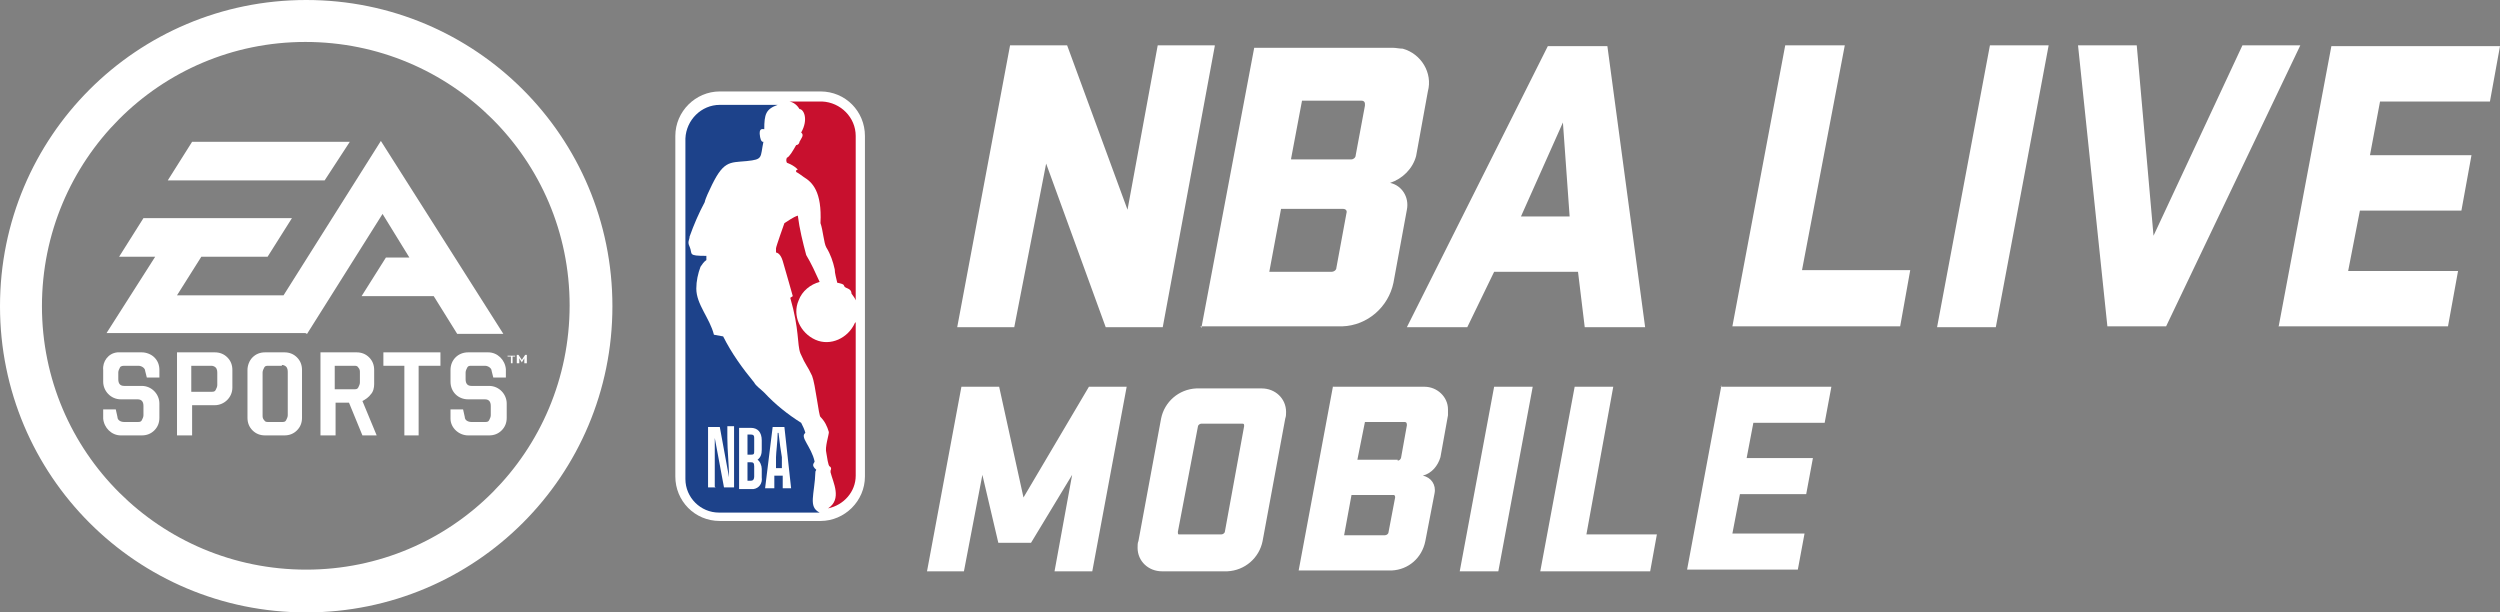
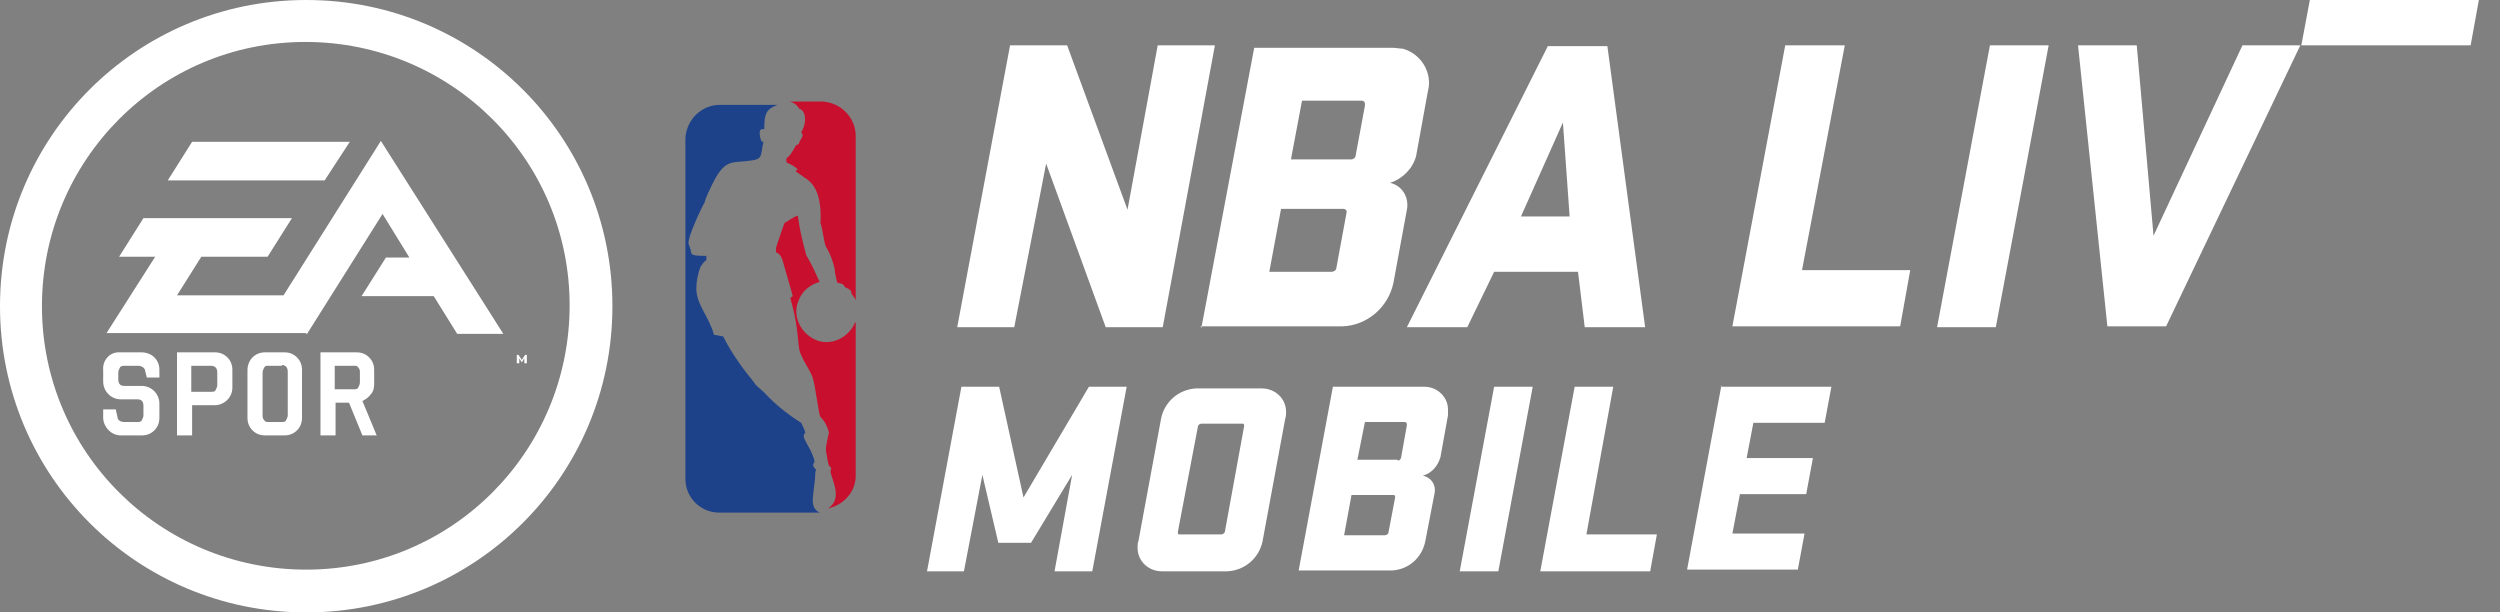
<svg xmlns="http://www.w3.org/2000/svg" version="1.1" viewBox="0 0 298 73">
  <rect x="0" y="0" width="298" height="73" fill="#808080" stroke="none" />
  <defs>
    <style>
      .cls-1 {
        fill: #fff;
      }

      .cls-2 {
        fill: #c8102e;
      }

      .cls-3 {
        fill: #1d428a;
      }
    </style>
  </defs>
  <g>
    <g id="Layer_1">
      <g id="Layer_1-2">
-         <path class="cls-1" d="M212.8,5.4h7.1l-5.1,26.8h12.9l-1.2,6.7h-20l6.3-33.5h0ZM244.3,5.4h-7.1l-6.3,33.6h7s6.3-33.5,6.3-33.6ZM274.3,5.4h-7l-10.6,22.7-2-22.7h-7l3.5,33.5h7l16-33.5h0ZM271.6,38.9h20.2l1.2-6.6h-13.1l1.4-7.2h12.1l1.2-6.6h-12.1l1.2-6.4h13.1l1.2-6.6h-20.1l-6.3,33.5h0ZM144.8,5.4h-6.8l-3.6,19.6-7.2-19.6h-6.8l-6.3,33.6h6.8l3.8-19.5,7.1,19.5h6.8l6.2-33.5h0ZM152.8,24.9h7.3c.3,0,.5.2.4.5l-1.2,6.5c0,.3-.3.5-.6.5h-7.4l1.4-7.5h0ZM143.1,38.9h16.9c3-.1,5.5-2.3,6.1-5.2l1.6-8.7c.3-1.5-.6-2.9-2-3.2h0c1.5-.5,2.7-1.7,3.1-3.2l1.4-7.7c.6-2.2-.8-4.5-3-5.1h0c-.4,0-.8-.1-1.1-.1h-16.6l-6.3,33.4h0ZM153.9,18.9l1.3-6.9h7.1c.2,0,.4.1.4.4h0v.2l-1.1,5.9c0,.3-.3.5-.5.5h-7.2ZM191.6,5.5h-7.1l-16.8,33.5h7.2l3.2-6.6h10l.8,6.6h7.2l-4.5-33.5h0ZM186.3,14.6l.8,11.2h-5.8l5-11.2Z" />
+         <path class="cls-1" d="M212.8,5.4h7.1l-5.1,26.8h12.9l-1.2,6.7h-20l6.3-33.5h0ZM244.3,5.4h-7.1l-6.3,33.6h7s6.3-33.5,6.3-33.6ZM274.3,5.4h-7l-10.6,22.7-2-22.7h-7l3.5,33.5h7l16-33.5h0Zh20.2l1.2-6.6h-13.1l1.4-7.2h12.1l1.2-6.6h-12.1l1.2-6.4h13.1l1.2-6.6h-20.1l-6.3,33.5h0ZM144.8,5.4h-6.8l-3.6,19.6-7.2-19.6h-6.8l-6.3,33.6h6.8l3.8-19.5,7.1,19.5h6.8l6.2-33.5h0ZM152.8,24.9h7.3c.3,0,.5.2.4.5l-1.2,6.5c0,.3-.3.5-.6.5h-7.4l1.4-7.5h0ZM143.1,38.9h16.9c3-.1,5.5-2.3,6.1-5.2l1.6-8.7c.3-1.5-.6-2.9-2-3.2h0c1.5-.5,2.7-1.7,3.1-3.2l1.4-7.7c.6-2.2-.8-4.5-3-5.1h0c-.4,0-.8-.1-1.1-.1h-16.6l-6.3,33.4h0ZM153.9,18.9l1.3-6.9h7.1c.2,0,.4.1.4.4h0v.2l-1.1,5.9c0,.3-.3.5-.5.5h-7.2ZM191.6,5.5h-7.1l-16.8,33.5h7.2l3.2-6.6h10l.8,6.6h7.2l-4.5-33.5h0ZM186.3,14.6l.8,11.2h-5.8l5-11.2Z" />
        <path class="cls-1" d="M205.1,46.1h13.2l-.8,4.3h-8.5l-.8,4.2h7.9l-.8,4.3h-7.9l-.9,4.7h8.6l-.8,4.3h-13.2l4.1-22h0ZM187.7,46.1h4.6l-3.2,17.6h8.4l-.8,4.4h-13.1l4.1-22h0ZM178.6,68.1h-4.6l4.1-22h4.6l-4.1,22ZM160.2,63.8h4.9c.2,0,.4-.2.4-.3l.8-4.2c0-.1,0-.3-.2-.3,0,0,0,0-.1,0h-4.9l-.9,4.9h0ZM166.6,54.9c.2,0,.3-.1.4-.3l.7-3.9c0-.2,0-.4-.3-.4h-4.7l-.9,4.5h4.8ZM158.9,46.1h10.9c1.5,0,2.8,1.2,2.8,2.7h0c0,.2,0,.5,0,.7l-.9,5c-.3,1-1,1.9-2.1,2.2,1,.2,1.6,1.1,1.4,2.1h0l-1.1,5.7c-.4,2-2,3.4-4,3.5h-11.1l4.1-22h0ZM148.2,50.5h-5c-.2,0-.4.2-.4.3l-2.4,12.6c0,.1,0,.3.1.3h5.1c.2,0,.4-.2.4-.3l2.3-12.6c0-.2,0-.3-.2-.3M146.4,68.1h-7.9c-1.6,0-2.9-1.2-2.9-2.8h0c0-.3,0-.6.1-.8l2.7-14.6c.4-2,2.1-3.5,4.2-3.6h7.8c1.6,0,2.9,1.2,2.9,2.8h0c0,.3,0,.5-.1.8l-2.7,14.6c-.4,2-2.1,3.5-4.2,3.6M117.1,56.6l-2.2,11.5h-4.4l4.1-22h4.5l2.9,13.2,7.8-13.2h4.5l-4.1,22h-4.5l2.1-11.5-4.9,8.1h-3.9l-1.9-8.1h0Z" />
-         <path class="cls-1" d="M97.8,10.9h-12c-2.9,0-5.3,2.4-5.3,5.3h0v40.6c0,2.9,2.3,5.3,5.3,5.3h12c2.9,0,5.3-2.4,5.3-5.3V16.2c0-2.9-2.3-5.3-5.3-5.3h0" />
        <path class="cls-2" d="M94.9,20.3v.2c.4.2.6.4.9.6,1,.6,2.2,1.7,2,5.5.3.8.4,2.4.7,2.9.5.8.8,1.7,1,2.6,0,.5.2,1.1.3,1.6,1,.2.7.3.9.5s.8.2.8.8c.2.3.4.5.5.8v-19.6c0-2.2-1.8-4-4-4.1h-3.9c.5.1.9.4,1.2.9.5,0,1.1,1.2.2,2.8.4.3,0,.7-.2,1.1,0,.2-.2.4-.4.4-.4.7-.8,1.4-1.1,1.5-.1.2-.1.4,0,.6.5.2.9.4,1.3.8" />
        <path class="cls-2" d="M101.9,38.5c-.8,1.8-2.9,2.8-4.7,2s-2.8-2.9-2-4.7c.4-1.1,1.4-1.9,2.5-2.2-.5-1.1-1-2.2-1.6-3.2-.4-1.5-.8-3.1-1-4.7-.6.2-1.1.6-1.6.9,0,0-1,2.8-1,3,0,.2,0,.3,0,.5,0,0,.5,0,.8,1s1.2,4.2,1.2,4.2l-.3.2c1.1,3.8.8,5.5,1.2,6.6.7,1.6.8,1.4,1.4,2.7.4,1,.8,4.8,1,4.9.5.5.8,1.1,1,1.8,0,.4-.5,1.8-.3,2.5.1.5.2,1.5.4,1.6.2.1.2.3.1.5,0,0,0,0,0,0,0,.2,0,.2,0,.2.3,1.2,1.4,3.2-.3,4.3h0c1.9-.4,3.3-2,3.3-3.9v-18.3h0Z" />
        <path class="cls-3" d="M97.3,56c-.7-.6-.2-.8-.2-1-.4-1.8-1.8-2.9-1.1-3.4-.1-.4-.3-.8-.5-1.2-1.6-1-3.1-2.2-4.4-3.6-.4-.4-1-.8-1.2-1.2-1.4-1.7-2.7-3.5-3.7-5.5l-1.1-.2c-.5-2-2.1-3.6-2.1-5.5,0-.9.2-1.8.5-2.6.2-.3.4-.6.7-.8v-.5c-2.3,0-1.6-.2-2-1.1-.3-.6,0-.8,0-1.2.5-1.4,1.1-2.8,1.8-4.1.1-.5.6-1.5.6-1.5,1.6-3.5,2.3-3.2,4.4-3.4h0c2-.2,1.6-.4,2-2.3-.3.1-.4-.6-.4-.6-.2-1.1.3-.9.5-.9,0-1.8.2-2.4,1.6-2.9h-6.9c-2.2,0-4,1.8-4.1,4v40.6c0,2.2,1.8,4,4,4h12c-1.4-.7-.6-2.1-.5-4.9" />
-         <path class="cls-1" d="M88.1,58.3v-7.3h1.4c.8,0,1.3.5,1.3,1.5v1.1c0,.5-.1.9-.5,1.2.3.2.5.7.5,1.1v1c.1.7-.3,1.3-1,1.4h-1.8c0,0,0,0,0,0ZM89.1,55v2.3h.4c.3,0,.4-.2.4-.5v-1.2c0-.4-.1-.5-.4-.5h-.4,0ZM89.1,51.8v2.4h.4c.4,0,.4-.1.4-.5v-1.4c0-.3,0-.5-.4-.5h-.4ZM93.2,56.7h-.9v1.5h-1.1l.9-7.3h1.4l.8,7.3h-1v-1.5c-.1,0-.1,0-.1,0ZM92.7,51.6h0c0,.9-.2,2.4-.2,2.9v1.3c0,0,.7,0,.7,0v-1.3c-.1-.5-.3-2-.4-2.9M85.3,58.1h-.9v-7.2h1.4l1.1,6c0-1.4-.2-3.2-.2-4.7v-1.4h.8v7.3h-1.2l-1.1-5.9c0,1.4,0,2.5,0,3.6,0,0,0,2.2,0,2.2Z" />
        <path class="cls-1" d="M36.5,0C16.3,0,0,16.3,0,36.5s16.3,36.5,36.5,36.5,36.5-16.3,36.5-36.5S56.7,0,36.5,0ZM36.5,67.9c-17.4,0-31.5-14-31.5-31.4,0-17.4,14-31.5,31.4-31.5,17.4,0,31.5,14,31.5,31.4h0c0,17.4-14,31.5-31.4,31.5h0Z" />
        <path id="EA" class="cls-1" d="M22.9,16.9h18.8l-3,4.6h-18.7s2.9-4.6,2.9-4.6ZM36.4,39.7H12.7l5.8-9.1h-4.3l2.9-4.6h17.7l-2.9,4.6h-7.9l-2.9,4.6h12.7l11.6-18.4,14.6,23h-5.5l-2.8-4.5h-8.6l2.9-4.6h2.8l-3.2-5.2-9,14.3h0Z" />
-         <polygon class="cls-1" points="61.4 42.5 61.1 42.5 61.1 43.3 60.9 43.3 60.9 42.5 60.5 42.5 60.5 42.4 61.4 42.4 61.4 42.5" />
        <path class="cls-1" d="M62.7,43.3h-.2v-.6l-.3.5h0l-.3-.5v.6h-.3v-1h.2l.4.6.4-.6h.2v1s0,0,0,0Z" />
        <path class="cls-1" d="M19,49.8c0,.6-.2,1.1-.6,1.5-.4.4-.9.6-1.5.6h-2.5c-1.1,0-2-.9-2.1-2h0v-1.1h1.5l.2.9c0,.4.4.6.8.6h1.6c.2,0,.4,0,.5-.2.1-.2.2-.4.2-.6v-1.1c0-.5-.2-.8-.7-.8h-2c-1.2,0-2.1-1-2.1-2.1v-1.4c-.1-1,.6-2,1.7-2.1.1,0,.3,0,.4,0h2.5c.5,0,1.1.2,1.5.6.4.4.6.9.6,1.5v.9h-1.5l-.2-.8c0-.3-.4-.6-.8-.6h-1.6c-.2,0-.5,0-.6.2-.1.2-.2.4-.2.6v.8c0,.5.2.8.7.8h2.1c1.2,0,2.1,1,2.1,2.1,0,0,0,1.7,0,1.7Z" />
        <path class="cls-1" d="M25.2,43.6h-2.4v3.1h2.4c.2,0,.4,0,.5-.2.1-.2.2-.4.2-.6v-1.4c0-.2,0-.5-.2-.7-.1-.1-.3-.2-.5-.2h0ZM27.7,46.2c0,1.2-1,2.1-2.1,2.1h-2.7v3.6h-1.8v-9.9h4.5c.6,0,1.1.2,1.5.6.4.4.6.9.6,1.5v2.1h0Z" />
        <path class="cls-1" d="M42.2,43.6h-2.3v2.8h2.3c.2,0,.4,0,.5-.2.1-.2.2-.4.2-.6v-1.2c0-.2,0-.4-.2-.6-.1-.2-.3-.2-.5-.2ZM43.2,51.9l-1.6-3.9h-1.6v3.9h-1.8v-9.9h4.3c.6,0,1.1.2,1.5.6.4.4.6.9.6,1.5v1.7c0,.4-.1.9-.4,1.2-.2.3-.6.6-1,.8l1.7,4.1h-1.8Z" />
-         <polygon class="cls-1" points="52.5 43.6 49.9 43.6 49.9 51.9 48.2 51.9 48.2 43.6 45.7 43.6 45.7 42 52.5 42 52.5 43.6" />
-         <path class="cls-1" d="M60.4,49.8c0,.6-.2,1.1-.6,1.5-.4.4-.9.6-1.5.6h-2.5c-1.1,0-2.1-.9-2.1-2h0v-1.1h1.5l.2.9c0,.4.4.6.8.6h1.6c.2,0,.4,0,.5-.2.1-.2.2-.4.2-.6v-1.1c0-.5-.2-.8-.7-.8h-2c-1.2,0-2.1-.9-2.1-2.1v-1.4c0-1.2.9-2.1,2.1-2.1h2.4c1.1,0,2,.9,2.1,2h0v1h-1.5l-.2-.8c0-.3-.4-.6-.8-.6h-1.6c-.2,0-.4,0-.5.2-.1.2-.2.4-.2.6v.8c0,.5.2.8.7.8h2.1c1.2,0,2.1,1,2.1,2.1v1.7s0,0,0,0Z" />
        <path class="cls-1" d="M36,49.8c0,.6-.2,1.1-.6,1.5-.4.4-.9.6-1.5.6h-2.3c-.6,0-1.1-.2-1.5-.6-.4-.4-.6-.9-.6-1.5v-5.7c0-.5.2-1.1.6-1.5.4-.4.9-.6,1.5-.6h2.3c.6,0,1.1.2,1.5.6.4.4.6.9.6,1.5v5.7ZM33.6,43.6h-1.6c-.2,0-.4,0-.5.2-.1.2-.2.4-.2.6v5.1c0,.2,0,.4.2.6.1.2.3.2.5.2h1.6c.2,0,.4,0,.5-.2.1-.2.2-.4.2-.6v-5.1c0-.2,0-.5-.2-.7-.1-.1-.3-.2-.5-.2Z" />
      </g>
    </g>
  </g>
</svg>